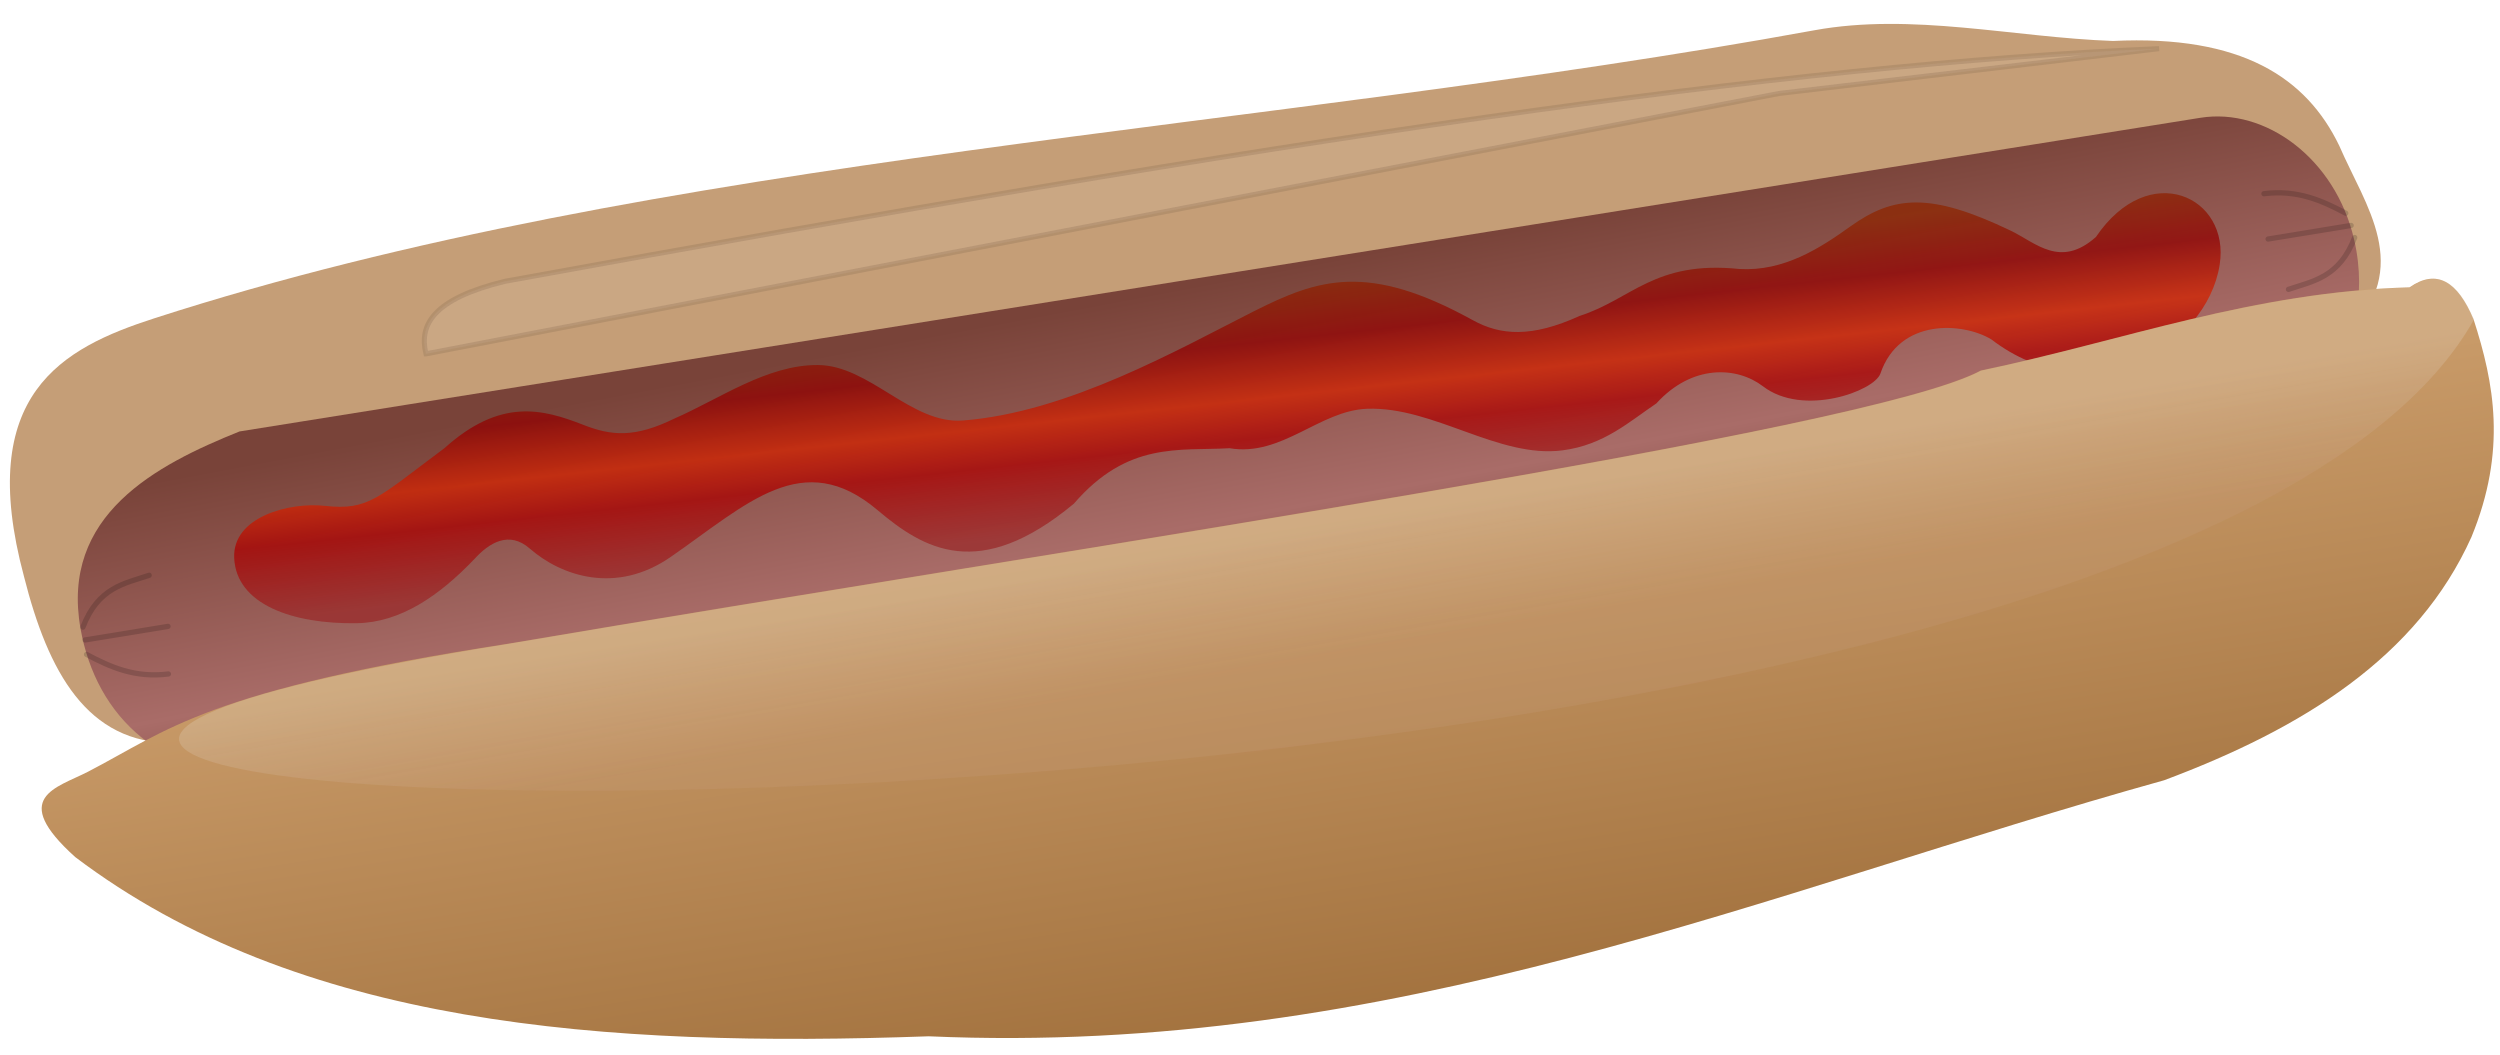
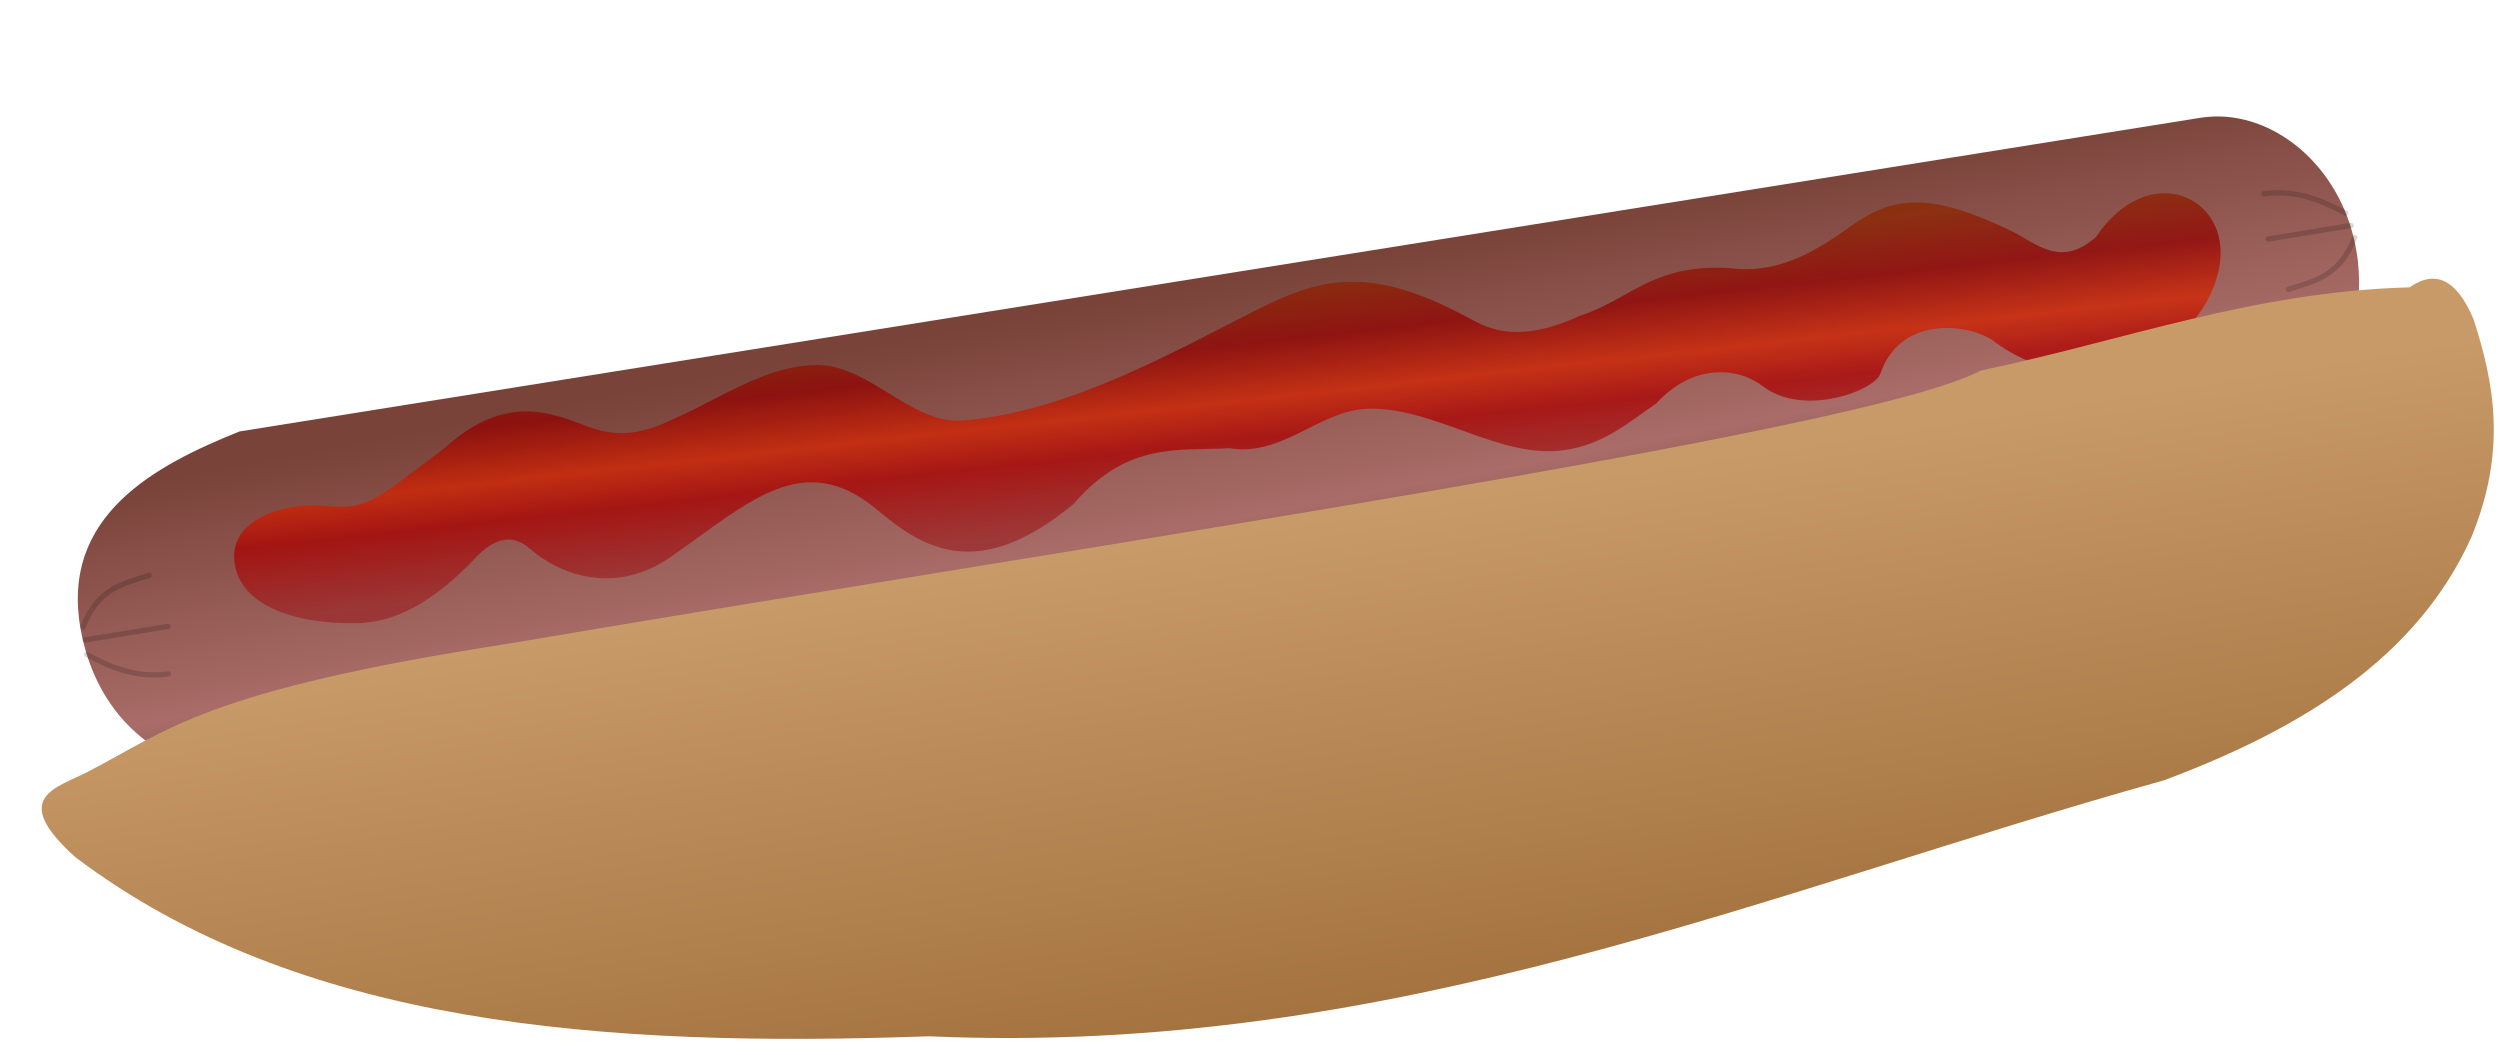
<svg xmlns="http://www.w3.org/2000/svg" xmlns:xlink="http://www.w3.org/1999/xlink" version="1.1" width="492.213" height="207.628" id="svg2">
  <defs id="defs4">
    <linearGradient id="linearGradient3721">
      <stop id="stop3723" style="stop-color:#8d2500;stop-opacity:1" offset="0" />
      <stop id="stop3733" style="stop-color:#910000;stop-opacity:1" offset="0.25" />
      <stop id="stop3729" style="stop-color:#d42300;stop-opacity:1" offset="0.5" />
      <stop id="stop3731" style="stop-color:#ab0000;stop-opacity:1" offset="0.675" />
      <stop id="stop3725" style="stop-color:#9a2a2a;stop-opacity:1" offset="1" />
    </linearGradient>
    <linearGradient id="linearGradient3680">
      <stop id="stop3682" style="stop-color:#794339;stop-opacity:1" offset="0" />
      <stop id="stop3688" style="stop-color:#a96c68;stop-opacity:1" offset="0.649" />
      <stop id="stop3684" style="stop-color:#794339;stop-opacity:1" offset="1" />
    </linearGradient>
    <linearGradient id="linearGradient3656">
      <stop id="stop3658" style="stop-color:#c89a68;stop-opacity:1" offset="0" />
      <stop id="stop3660" style="stop-color:#9f6e3a;stop-opacity:1" offset="1" />
    </linearGradient>
    <linearGradient id="linearGradient3628">
      <stop id="stop3630" style="stop-color:#9c6752;stop-opacity:1" offset="0" />
      <stop id="stop3634" style="stop-color:#9e7162;stop-opacity:1" offset="0.493" />
      <stop id="stop3632" style="stop-color:#cca29c;stop-opacity:1" offset="1" />
    </linearGradient>
    <linearGradient id="linearGradient3614">
      <stop id="stop3616" style="stop-color:#e6ddcf;stop-opacity:1" offset="0" />
      <stop id="stop3618" style="stop-color:#c99e81;stop-opacity:0.8" offset="1" />
    </linearGradient>
    <linearGradient x1="-3694.331" y1="633.377" x2="-994.331" y2="633.377" id="linearGradient3662" xlink:href="#linearGradient3656" gradientUnits="userSpaceOnUse" />
    <filter color-interpolation-filters="sRGB" id="filter3664">
      <feGaussianBlur id="feGaussianBlur3666" stdDeviation="13.285" />
    </filter>
    <filter x="-0.035" y="-0.201" width="1.071" height="1.401" color-interpolation-filters="sRGB" id="filter3751">
      <feGaussianBlur id="feGaussianBlur3753" stdDeviation="24.137" />
    </filter>
    <filter x="-0.137" y="-0.55" width="1.275" height="2.1" color-interpolation-filters="sRGB" id="filter3863">
      <feGaussianBlur id="feGaussianBlur3865" stdDeviation="4.432" />
    </filter>
    <filter x="-0.17" y="-0.217" width="1.339" height="1.434" color-interpolation-filters="sRGB" id="filter3867">
      <feGaussianBlur id="feGaussianBlur3869" stdDeviation="4.432" />
    </filter>
    <filter x="-0.135" y="-0.827" width="1.271" height="2.655" color-interpolation-filters="sRGB" id="filter3871">
      <feGaussianBlur id="feGaussianBlur3873" stdDeviation="4.432" />
    </filter>
    <filter x="-0.109" y="-0.435" width="1.217" height="1.869" color-interpolation-filters="sRGB" id="filter3875">
      <feGaussianBlur id="feGaussianBlur3877" stdDeviation="3.503" />
    </filter>
    <filter x="-0.134" y="-0.171" width="1.268" height="1.343" color-interpolation-filters="sRGB" id="filter3879">
      <feGaussianBlur id="feGaussianBlur3881" stdDeviation="3.503" />
    </filter>
    <filter x="-0.107" y="-0.654" width="1.214" height="2.308" color-interpolation-filters="sRGB" id="filter3883">
      <feGaussianBlur id="feGaussianBlur3885" stdDeviation="3.503" />
    </filter>
    <linearGradient x1="394.443" y1="273.015" x2="417.571" y2="485.147" id="linearGradient3921" xlink:href="#linearGradient3721" gradientUnits="userSpaceOnUse" gradientTransform="matrix(0.208,0,0,0.208,1598.16,-63.443)" />
    <linearGradient x1="220.148" y1="319.604" x2="284.028" y2="659.015" id="linearGradient3924" xlink:href="#linearGradient3680" gradientUnits="userSpaceOnUse" gradientTransform="matrix(0.208,0,0,0.208,1598.16,-68.85)" />
    <linearGradient x1="343.452" y1="640.22" x2="363.655" y2="757.398" id="linearGradient3929" xlink:href="#linearGradient3614" gradientUnits="userSpaceOnUse" />
    <linearGradient x1="573.767" y1="591.733" x2="654.579" y2="1107.81" id="linearGradient3933" xlink:href="#linearGradient3656" gradientUnits="userSpaceOnUse" gradientTransform="matrix(0.208,0,0,0.208,1598.16,-87.981)" />
  </defs>
  <g transform="translate(-1430.851,62.676)" id="layer1">
-     <path d="m 1464.985,83.605 c -16.976,0.164 -24.677,-14.007 -29.408,-32.768 -9.662,-35.941 7.57,-44.999 25.627,-50.833 99.761,-32.234 218.082,-36.845 326.845,-56.715 19.263,-3.519 39.21,1.4 58.815,2.101 25.423,-1.228 38.102,7.29 44.532,20.585 5.22,12.049 14.562,23.856 1.68,36.97 L 1464.985,83.605 z" id="path3743" style="fill:#c59e77;fill-opacity:1;stroke:none" />
    <path d="m 1478.009,22.269 c -16.482,6.624 -35.297,16.472 -31.298,38.86 3.053,17.093 15.912,30.58 40.541,29.198 135.403,-21.469 271.745,-39.422 402.884,-76.88 3.563,-7.5 6.908,-17.386 4.201,-28.988 -3.726,-15.972 -17.492,-25.987 -30.248,-23.946 l -386.08,61.756 z" id="path3674" style="fill:url(#linearGradient3924);fill-opacity:1;stroke:none" />
    <path d="m 1843.503,-16.016 c -7.033,6.259 -11.847,1.113 -16.804,-1.26 -15.729,-7.53 -22.966,-6.957 -31.508,-0.84 -5.992,4.291 -13.091,8.902 -21.846,8.402 -16.76,-1.732 -21.244,5.978 -31.508,9.242 -9.415,4.301 -15.558,3.847 -21.005,0.84 -20.7,-11.427 -30.388,-8.19 -43.271,-1.68 -14.59,7.372 -36.465,19.843 -57.135,21.426 -10.165,0.778 -18.373,-10.882 -28.567,-10.923 -10.014,-0.04 -19.236,6.609 -28.147,10.503 -7.946,3.884 -12.442,3.456 -18.065,1.26 -7.966,-3.111 -16.257,-5.329 -27.307,4.621 -13.065,9.701 -14.873,12.305 -23.526,11.343 -6.869,-0.764 -18.244,2.085 -17.855,10.293 0.431,9.105 11.478,13.022 24.156,12.813 8.594,-0.141 16.222,-5.403 23.106,-12.603 2.946,-3.247 6.862,-5.651 10.923,-2.101 6.266,5.479 17.054,9.071 27.727,1.68 15.13,-10.477 26.025,-21.682 40.751,-9.242 9.038,7.636 19.955,14.27 38.65,-1.26 10.616,-12.293 20.585,-10.367 30.668,-10.923 10.274,1.745 17.706,-7.446 27.097,-7.772 13.093,-0.454 25.831,9.81 38.44,8.192 8.175,-1.049 13.155,-5.663 18.485,-9.242 7.015,-7.731 15.838,-7.318 21.006,-3.361 7.918,6.064 21.928,0.931 23.106,-2.521 3.738,-10.955 16.239,-10.113 21.846,-6.722 19.227,14.768 42.355,1.824 44.952,-14.704 2.108,-13.414 -13.907,-20.933 -24.366,-5.461 z" id="path3719" style="opacity:0.75;fill:url(#linearGradient3921);fill-opacity:1;stroke:none" />
    <path d="m 1445.66,106.065 c -13.106,-11.8 -3.695,-13.592 2.521,-16.804 15.67,-8.112 23.194,-16.024 82.761,-25.207 113.091,-19.234 267.493,-41.755 289.875,-53.774 27.935,-5.816 53.527,-15.535 84.442,-16.384 5.372,-3.753 9.471,-1.143 12.603,6.302 4.072,12.599 6.573,25.826 -0.42,42.851 -10.605,23.612 -33.159,37.666 -60.496,47.892 -78.627,21.917 -152.162,54.442 -243.243,50.413 -63.914,2.28 -124.106,-2.056 -168.043,-35.289 z" id="path2830" style="fill:url(#linearGradient3933);fill-opacity:1;stroke:none" />
-     <path d="M -323.249,731.134 C 220.608,638.635 963.125,530.334 1070.762,472.535 1205.1,444.567 1328.175,397.828 1476.843,393.743 c 25.833,-18.05 45.546,-5.497 60.609,30.305 -314.568,560.862 -3088.274,504.845 -1860.701,307.086 z" transform="matrix(0.208,0,0,0.208,1598.16,-87.981)" id="path3604" style="opacity:0.5;fill:url(#linearGradient3929);fill-opacity:1;stroke:none;filter:url(#filter3664)" />
-     <path d="M 1826.794,284.656 3107.668,38.179 3467.282,-4.247 C 3114.438,10.54 2640.976,80.912 1901.545,215.966 c -68.302,16.699 -81.482,41.272 -74.751,68.69 z" transform="matrix(0.208,0,0,0.208,1134.743,-52.214)" id="path3745" style="opacity:0.3;fill:#ffffff;stroke:#000000;stroke-width:4.809;stroke-linecap:butt;stroke-linejoin:miter;stroke-miterlimit:4;stroke-opacity:1;stroke-dasharray:none;filter:url(#filter3751)" />
    <path d="m 1504.041,555.479 78.571,-12.857" transform="matrix(0.208,0,0,0.208,1134.743,-52.214)" id="path3755" style="opacity:0.4;fill:none;stroke:#000000;stroke-width:5;stroke-linecap:round;stroke-linejoin:miter;stroke-miterlimit:4;stroke-opacity:1;stroke-dasharray:none;filter:url(#filter3883)" />
    <path d="m 1502.085,543.331 c 14.427,-37.623 39.214,-41.207 62.698,-49.069" transform="matrix(0.208,0,0,0.208,1134.743,-52.214)" id="path3757" style="opacity:0.4;fill:none;stroke:#000000;stroke-width:5;stroke-linecap:round;stroke-linejoin:miter;stroke-miterlimit:4;stroke-opacity:1;stroke-dasharray:none;filter:url(#filter3879)" />
    <path d="m 1505.529,569.175 c 22.458,11.913 45.71,22.467 77.441,18.484" transform="matrix(0.208,0,0,0.208,1134.743,-52.214)" id="path3759" style="opacity:0.4;fill:none;stroke:#000000;stroke-width:5;stroke-linecap:round;stroke-linejoin:miter;stroke-miterlimit:4;stroke-opacity:1;stroke-dasharray:none;filter:url(#filter3875)" />
    <path d="m 1346.184,581.908 78.571,-12.857" transform="matrix(-0.208,0,0,-0.208,2173.758,102.747)" id="path3797" style="opacity:0.4;fill:none;stroke:#000000;stroke-width:5;stroke-linecap:round;stroke-linejoin:miter;stroke-miterlimit:4;stroke-opacity:1;stroke-dasharray:none;filter:url(#filter3871)" />
    <path d="m 1344.228,569.76 c 14.427,-37.623 39.214,-41.207 62.698,-49.069" transform="matrix(-0.208,0,0,-0.208,2174.055,102.598)" id="path3799" style="opacity:0.4;fill:none;stroke:#000000;stroke-width:5;stroke-linecap:round;stroke-linejoin:miter;stroke-miterlimit:4;stroke-opacity:1;stroke-dasharray:none;filter:url(#filter3867)" />
    <path d="m 1347.672,595.603 c 22.458,11.913 45.71,22.467 77.441,18.484" transform="matrix(-0.208,0,0,-0.208,2173.016,103.192)" id="path3801" style="opacity:0.4;fill:none;stroke:#000000;stroke-width:5;stroke-linecap:round;stroke-linejoin:miter;stroke-miterlimit:4;stroke-opacity:1;stroke-dasharray:none;filter:url(#filter3863)" />
  </g>
</svg>